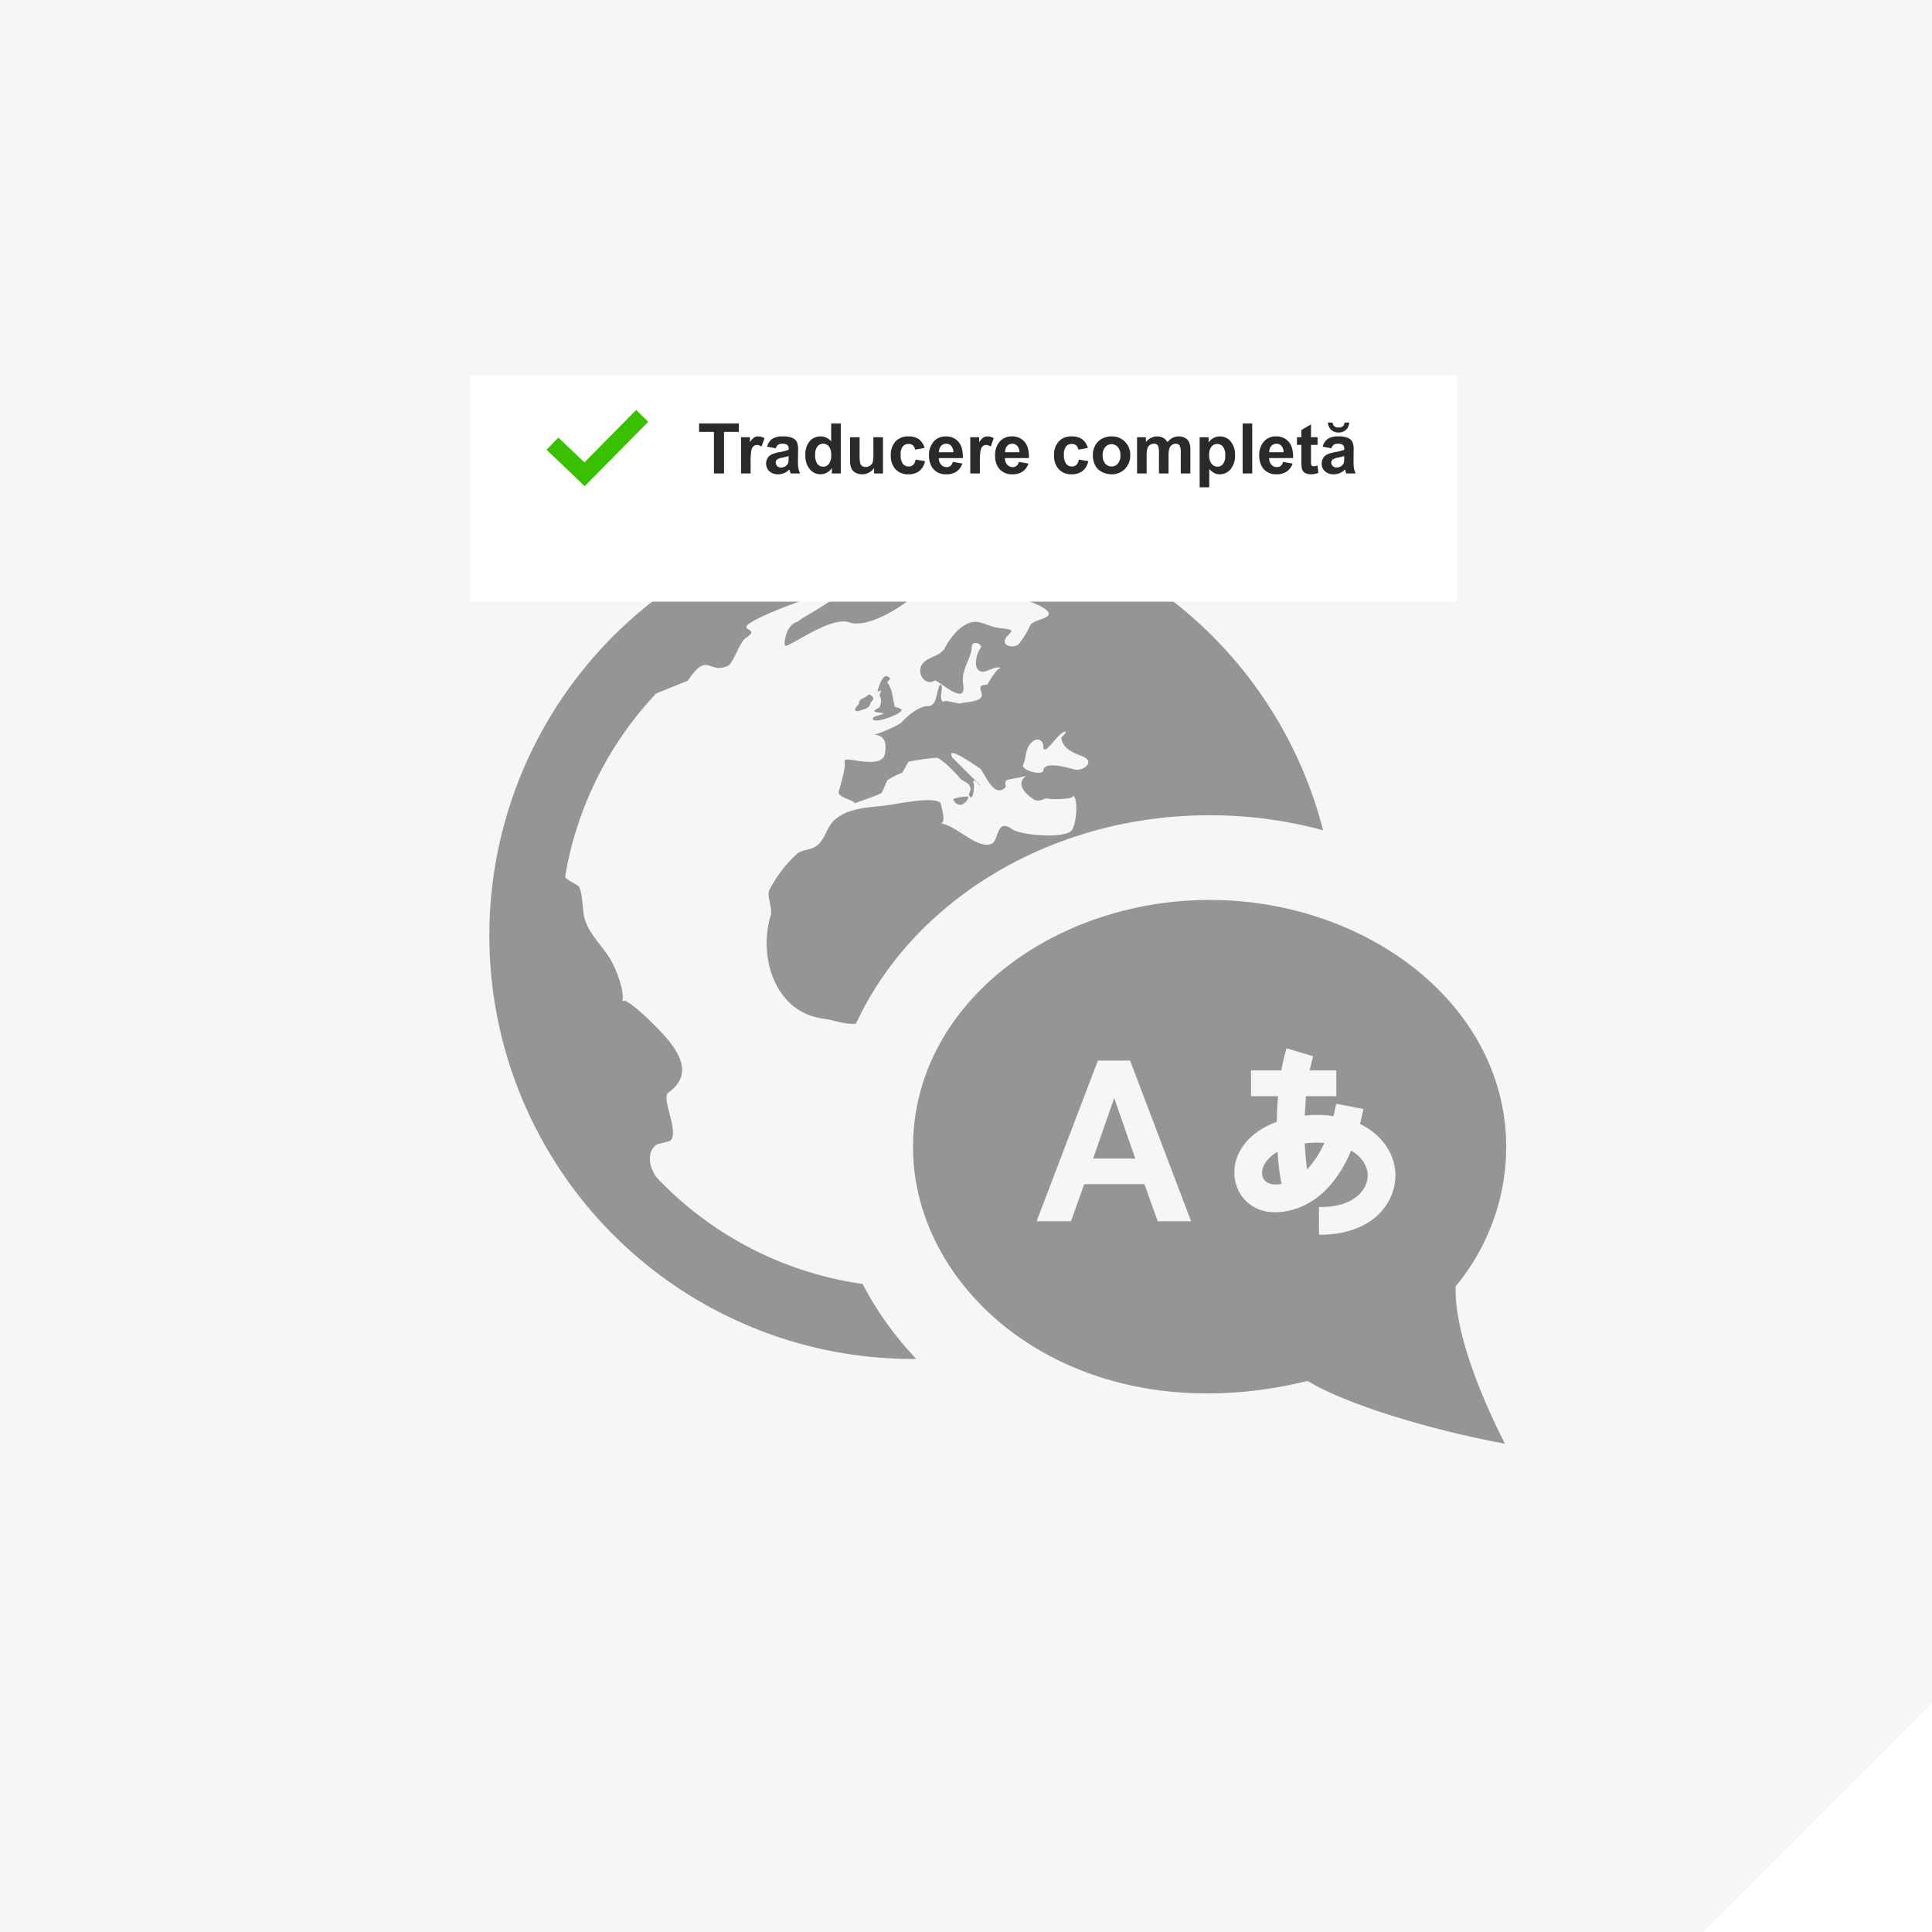
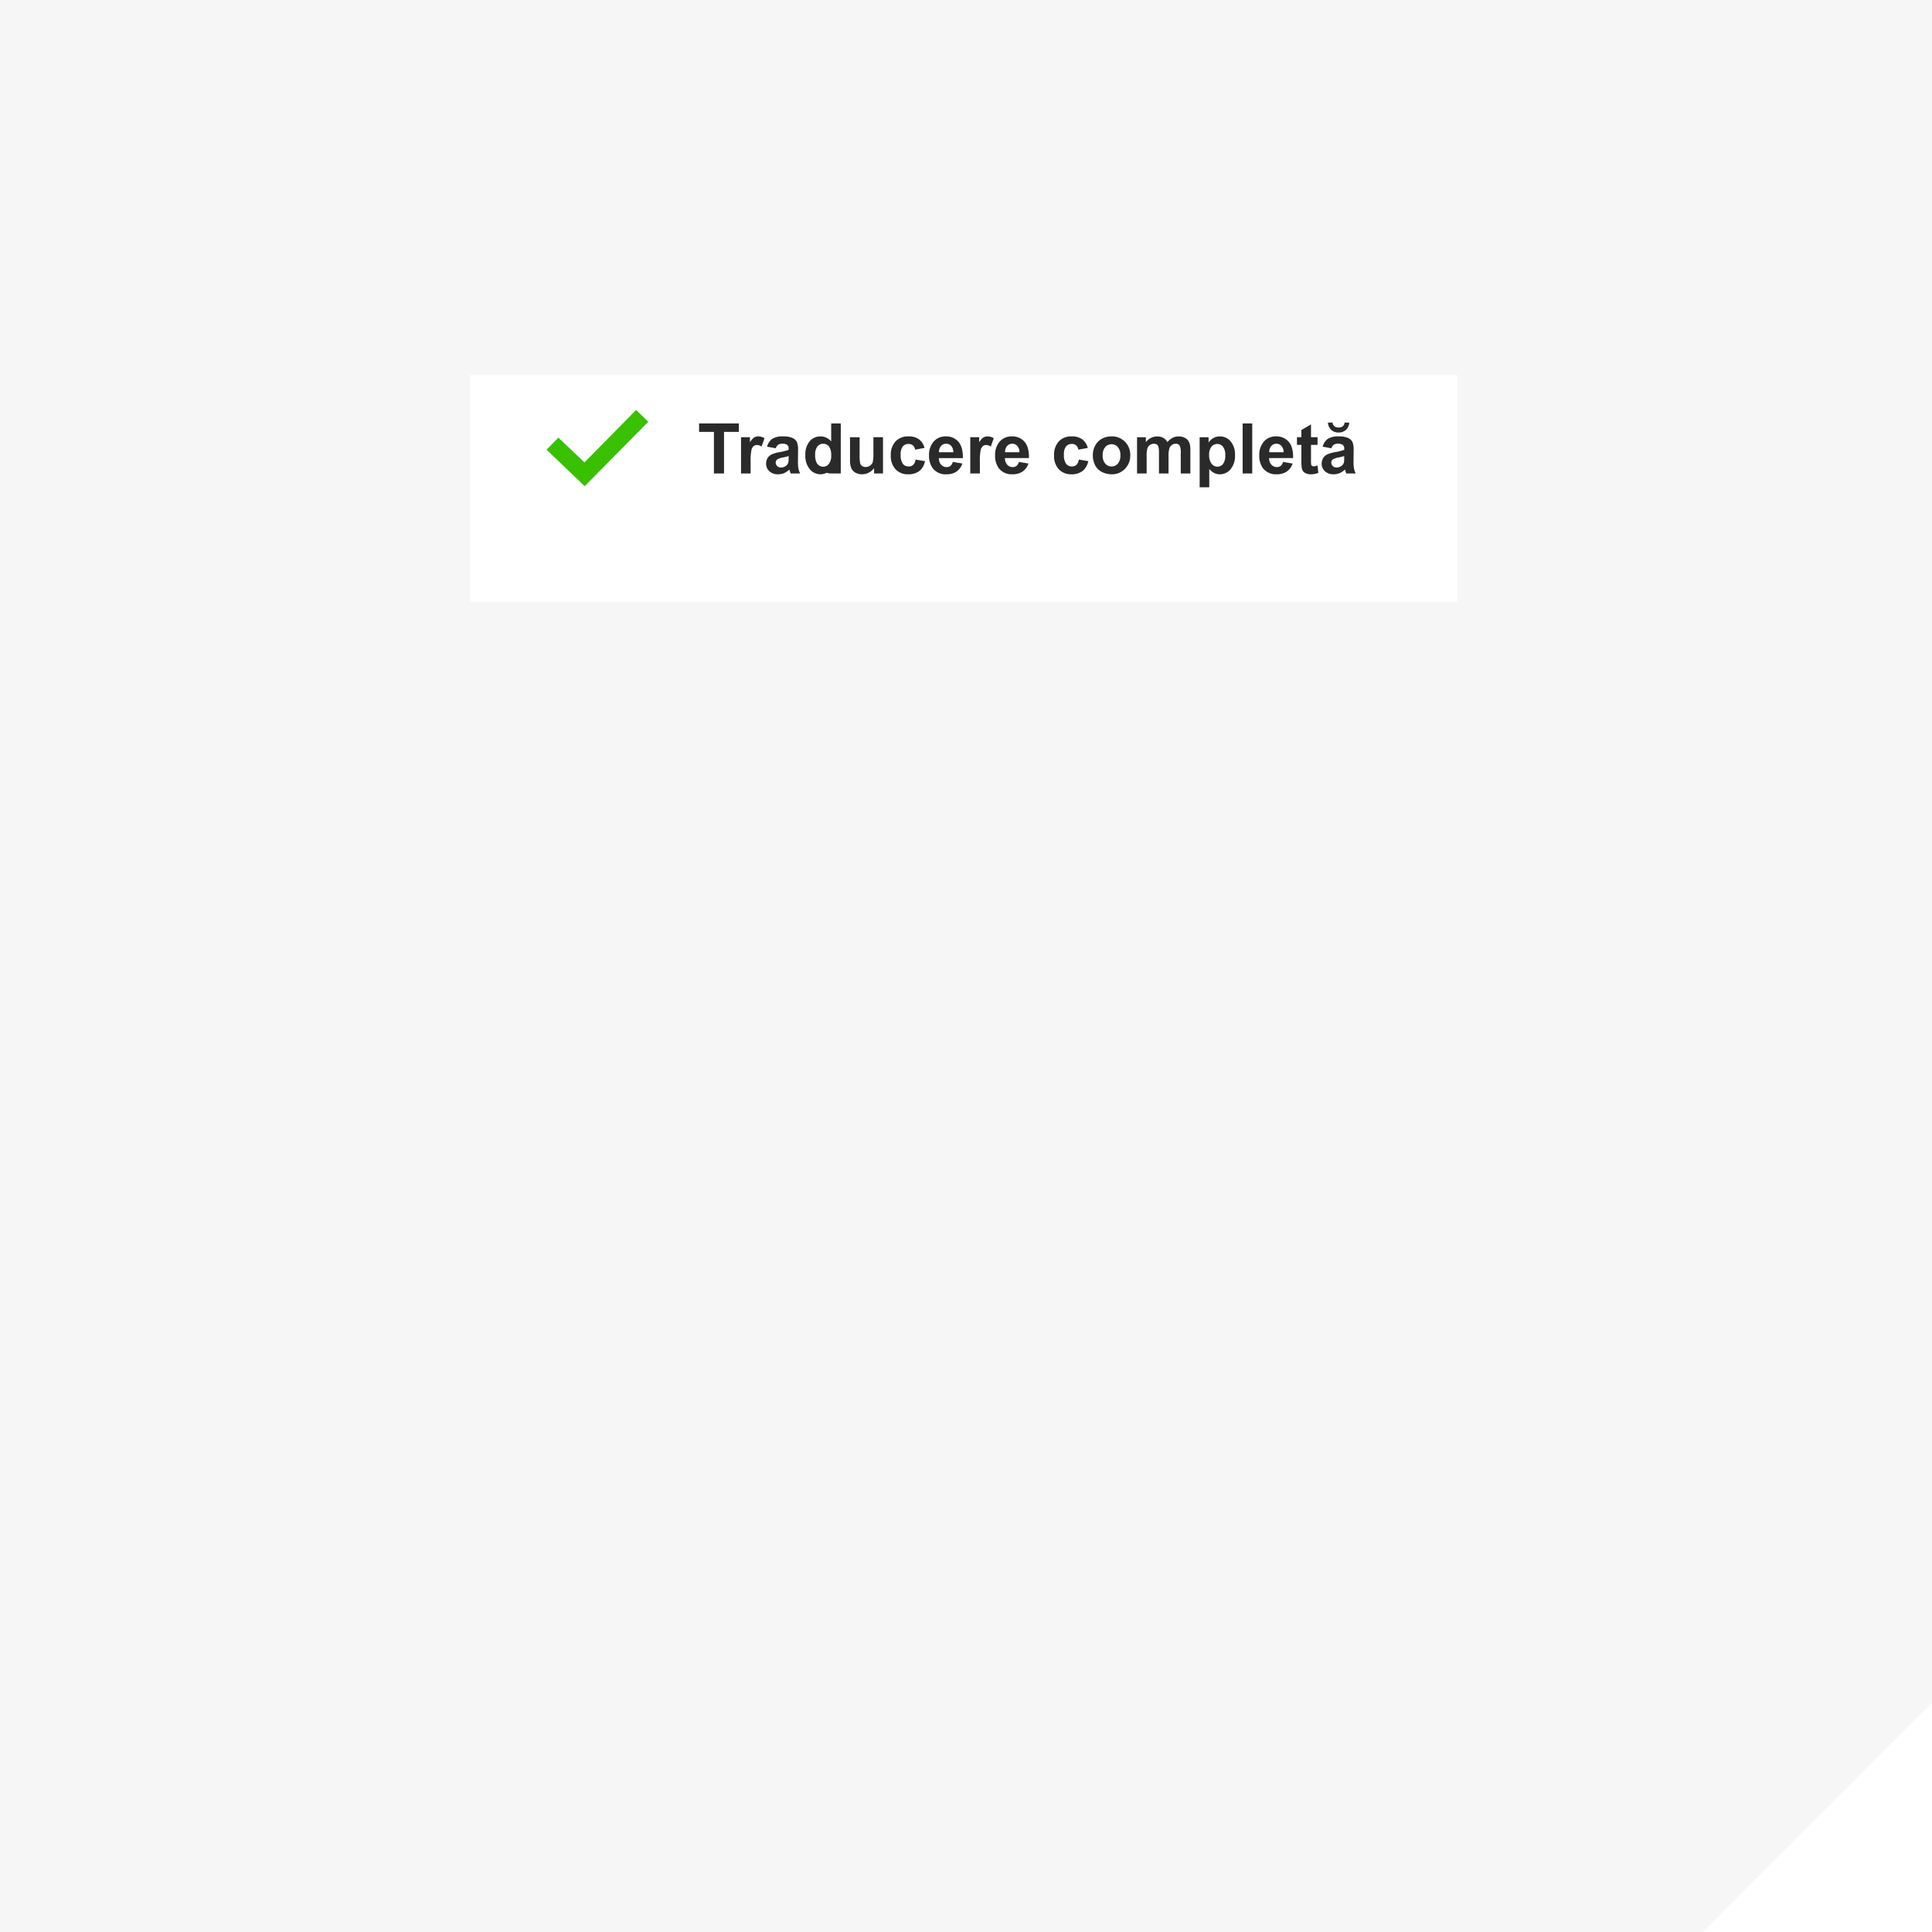
<svg xmlns="http://www.w3.org/2000/svg" width="608.002" height="608.002" viewBox="0 0 608.002 608.002">
  <defs>
    <filter id="Rectangle_2689" x="112" y="82" width="382.648" height="143.34" filterUnits="userSpaceOnUse">
      <feOffset dy="12" input="SourceAlpha" />
      <feGaussianBlur stdDeviation="12" result="blur" />
      <feFlood flood-color="#222" flood-opacity="0.118" />
      <feComposite operator="in" in2="blur" />
      <feComposite in="SourceGraphic" />
    </filter>
  </defs>
  <g id="Group_5818" data-name="Group 5818" transform="translate(-976 -2532)">
    <g id="Group_4109" data-name="Group 4109" transform="translate(0.002 924.002)">
      <g id="Group_3737" data-name="Group 3737" transform="translate(0 120)">
        <path id="Subtraction_36" data-name="Subtraction 36" d="M17094-12181h-536v-608h608v536l-72,72Z" transform="translate(-15582 14277)" fill="#f6f6f6" />
      </g>
      <path id="Path_4546" data-name="Path 4546" d="M312,0V312H0Z" transform="translate(1272 1904)" fill="none" />
    </g>
-     <path id="iconmonstr-language-11" d="M248.053,202.48a81.625,81.625,0,0,0,1.227,10.107C241.507,214,241.2,206.333,248.053,202.48ZM190,204.613h13.28l-6.64-19.067Zm36.667-81.4C275.96,123.213,320,156.08,320,201.04a68.7,68.7,0,0,1-15.907,43.747c-.44,14.24,7.947,34.667,15.493,49.533-20.24-3.653-49.013-11.733-62.053-19.733-71.827,17.507-124.2-26.453-124.2-73.547,0-45.2,44.347-77.827,93.333-77.827Zm-5.827,101.12-19.2-50.56H191.507l-19.293,50.56H183.04l4.16-11.667h18.96l4.173,11.667H220.84Zm53.173-30.613,1.053-4.707-8.56-1.667-.853,3.893a36.516,36.516,0,0,0-9.053-.16l.373-6.107h9.56v-8.107H258.12l1.12-4.467-8.36-2.507a58.753,58.753,0,0,0-1.64,6.973h-9.533v8.107h8.507c-.24,2.613-.347,5.32-.4,8.067-9.387,3.453-13.36,10.013-13.36,15.973,0,7.04,5.547,13.227,14.32,12.427,10.893-.987,18.16-9.213,22.427-19.333,4.427,2.533,6.28,6.813,4.613,10.76-1.533,3.667-6.067,7.147-14.72,6.973v8.72c9.613.147,19.053-3.493,22.76-12.307,3.6-8.627-.547-18.027-9.84-22.533Zm-16.667,14.307a30,30,0,0,0,5.427-8.347,28.2,28.2,0,0,0-6.16.16C256.76,202.773,256.987,205.507,257.347,208.027Zm-139.893,36.04a110.7,110.7,0,0,1-64.36-33.04c-2.427-2.52-4.2-8.48-.253-10.92l4.027-1.04c3.133-2.653-2.947-13.453-.533-15.2,7.48-5.347,3.933-11.907-.68-17.32-1.947-2.293-12.64-13.333-13.84-11.373.893-3.013-1.947-10.293-3.653-13.16-2.893-4.827-6.693-7.8-8.227-13.093-.613-2.107-.613-8.533-1.853-10.013-.507-.6-4.36-2.227-4.227-3.107A110.727,110.727,0,0,1,52.507,58.227l9.947-4.013c6.24-9.373,6.6-2.107,12.213-4.547,1.88,0,4.013-7.707,6.027-8.893,3.48-2.253.827-2.253.173-3.267-1.387-2.24,29.213-13.373,29.72-11.373.427,1.693-15.133,9.787-13.427,9.547-3.947.52-4.693,7.613-3.96,7.573,1.96-.067,14.32-9.387,20.08-7.4,5.64,1.947,15.773-4.48,19.733-7.76,1.987-1.667,3.813-4.587,6.44-4.587,12.12,0,30.24,4.987,34.387,7.467,6.32,3.773-2.72,3.507-3.693,5.96a29.743,29.743,0,0,1-3.32,5.493c-1.36,1.773-5.32,1.027-4.547-1.093.787-2.227,4.64-3.08-1.147-3.613-5.933-.547-7.573-4.547-13.52.453a22.4,22.4,0,0,0-4.28,5.773c-1.64,2.8-5.6,2.68-7.253,5.28-1.6,2.56.933,6.827,4.053,4.947.827-.507,10.2,8.6,8.987,1.267-.787-4.853,2.613-8.16,2.68-11.827.04-2.453,3.733-.88,2.747.4-1.293,1.613-2.707,7.12.68,7.387,1.28.107,4.52-2.107,5.667-1.12-1.28-.027-4.2,5.107-4,5.013-1.44.64-3.107-.28-2,2.8.987,3.04-5.44,2.68-6.6,3.293-.493.267-5.56-1.52-5.44-.373-1.747-1.453.493-5.053-.96-5.627-1.467,2.24-.773,6.827-3.92,6.827-2.693,0-6.427,3.053-8.053,4.92-1.16,1.293-8.12,4.107-8.88,4.027,3.987.413,3.813,3.333,3.48,5.827-.8,5.773-13.267.427-12.747,2.613.507,2.107-1.427,7.813-1.853,9.653-.387,1.667,5.36,2.733,5.04,3.56.027-.093,7.773-2.653,8.533-3.333l1.747-3.907a22.659,22.659,0,0,1,4.667-2.387l1.987-3.44c.667-.267,8.6-1.493,9.147-1.227,1.987.907,5.707,4.707,7.093,6.44.48.627,3.027,1.56,3.027,2.507.92,1.427-.68,1.973-.08,2.973,1.387,2.573,1.76-5.347,1.16-3.867,0-2.52,1.893.947,2.32.653l-8.76-8.72c-2.72-4.56,7.24,2.44,8.533,3.293s3.8,8.387,7.16,6.68c2.107-1.067-.053-1.853,1.413-3.053l5.987-1.2c-4.76,3.48,3.72,8.027,2.427,7.413,2.133.987,3.387-.773,4.72-.28.76.293,8.84.2,7.547-1.093,2.013,1.013,1.093,9.973-.587,11.347-2.72,2.253-15.76,1.333-18.653-.76-4.813-3.493-3.96,3.72-6.307,4.693-4.587,1.893-11.427-6.173-16.24-6.427,2.347.347.2-5.933.2-6.373-1.853-2.28-13.6.253-16.693.667-5.787.773-11.867.693-16.307,4.32-3.12,2.52-3.16,6.667-6.36,8.68-2.08,1.267-4.333.853-6.08,2.52A40.642,40.642,0,0,0,88.067,120.2c-.72,1.64.96,5.547.547,7.653-4.093,12.893,1.013,30.773,16.64,32.747,3.333.427,6.747,1.92,10.12,1.56,17.76-38.4,60.907-65.6,111.293-65.6a136.174,136.174,0,0,1,35.707,4.72,133.276,133.276,0,1,0-129.04,166.387l.987-.053a103.613,103.613,0,0,1-16.867-23.547Zm63.707-173.8c.907-.107-1.187,1.84-1.187,1.84.36,2.827,2.44,4.36,6.387,5.8,4.8,1.72.4,5-2.347,4.227-1.52-.427-9.387-2.8-9.667.28,0,1.84-7.467.013-6.307-1.933.813-1.307.547-4.253,2.027-6.187,2.133-2.8,4.173-1.28,4.24.347.027,4.36,4.427-4.08,6.853-4.373Zm-60.427-3.893c1.067,1.507,9.173-2.173,7.88-1.947,2.493-1.253.32-1.387-1.093-2.12-.467-2.387-.867-6.08-2.36-7.547l.987-1.133c-2.307-3.32-4.013,4.027-4.013,4.027l1.2-.347-.56,1.507c.947,1.72.253,2.76.093,3.693l-1.653,1.027c-.6.733,2.867.827,2.893.947.12.373-4.173.987-3.373,1.893Zm-5.28-3.813c-.92.947.027,1.547.973,1.133,1.387-.6,3.253-.587,3.467-2.44l.88-1.12c.387-.573-.76-1.52-1.227-1.613l-1.653,1.147-.813.213-.747.96.08.533-.96,1.187Zm35.12,28.093c-.733,0-4.92.387-4.533,1.12C148.413,95.68,151.413,90.76,150.573,90.653Z" transform="translate(1130 2692)" fill="#959595" />
    <g id="Component_78_70" data-name="Component 78 – 70" transform="translate(1124 2638)">
      <g transform="matrix(1, 0, 0, 1, -148, -106)" filter="url(#Rectangle_2689)">
        <rect id="Rectangle_2689-2" data-name="Rectangle 2689" width="310.647" height="71.34" transform="translate(148 106)" fill="#fff" />
      </g>
-       <path id="Path_5547" data-name="Path 5547" d="M5.146,0V-13.084H.473v-2.664H12.987v2.664H8.325V0ZM16.693,0H13.675V-11.408h2.8v1.622A4.876,4.876,0,0,1,17.773-11.3a2.381,2.381,0,0,1,1.305-.365,3.831,3.831,0,0,1,1.987.569l-.935,2.632a2.649,2.649,0,0,0-1.418-.494,1.675,1.675,0,0,0-1.074.349,2.387,2.387,0,0,0-.693,1.262,17.931,17.931,0,0,0-.252,3.824Zm7.928-7.928-2.739-.494a4.267,4.267,0,0,1,1.59-2.449,5.818,5.818,0,0,1,3.352-.795,7.223,7.223,0,0,1,3.008.478,3,3,0,0,1,1.391,1.214,6.225,6.225,0,0,1,.4,2.7l-.032,3.523a12.232,12.232,0,0,0,.145,2.218A6.475,6.475,0,0,0,32.28,0H29.294Q29.176-.3,29-.892q-.075-.269-.107-.354A5.442,5.442,0,0,1,27.242-.118a4.738,4.738,0,0,1-1.88.376A3.887,3.887,0,0,1,22.585-.7,3.178,3.178,0,0,1,21.57-3.115a3.244,3.244,0,0,1,.462-1.724A3.018,3.018,0,0,1,23.327-6a10.117,10.117,0,0,1,2.4-.7,16.446,16.446,0,0,0,2.933-.741v-.3a1.563,1.563,0,0,0-.43-1.241,2.575,2.575,0,0,0-1.622-.371,2.16,2.16,0,0,0-1.257.317A2.2,2.2,0,0,0,24.621-7.928ZM28.66-5.479a18.868,18.868,0,0,1-1.837.462,5.533,5.533,0,0,0-1.644.526,1.259,1.259,0,0,0-.591,1.063,1.481,1.481,0,0,0,.473,1.1,1.65,1.65,0,0,0,1.2.462,2.614,2.614,0,0,0,1.558-.537,1.891,1.891,0,0,0,.72-1,5.961,5.961,0,0,0,.118-1.472ZM45.063,0h-2.8V-1.676A4.53,4.53,0,0,1,40.611-.22a4.231,4.231,0,0,1-1.917.478,4.345,4.345,0,0,1-3.368-1.584,6.445,6.445,0,0,1-1.4-4.42,6.37,6.37,0,0,1,1.364-4.41,4.448,4.448,0,0,1,3.448-1.509,4.271,4.271,0,0,1,3.309,1.59v-5.672h3.019ZM37.007-5.951a5.224,5.224,0,0,0,.5,2.643,2.281,2.281,0,0,0,2.041,1.182,2.222,2.222,0,0,0,1.772-.886,4.09,4.09,0,0,0,.73-2.648,4.477,4.477,0,0,0-.709-2.831,2.243,2.243,0,0,0-1.815-.865,2.268,2.268,0,0,0-1.8.854A3.859,3.859,0,0,0,37.007-5.951ZM55.548,0V-1.708A4.4,4.4,0,0,1,53.91-.269a4.592,4.592,0,0,1-2.143.526,4.19,4.19,0,0,1-2.062-.5,2.981,2.981,0,0,1-1.321-1.418,6.327,6.327,0,0,1-.408-2.524v-7.219h3.019v5.242a14.537,14.537,0,0,0,.167,2.949,1.608,1.608,0,0,0,.607.859,1.865,1.865,0,0,0,1.117.317,2.375,2.375,0,0,0,1.386-.424,2.158,2.158,0,0,0,.838-1.053A12.219,12.219,0,0,0,55.333-6.6v-4.812h3.019V0ZM71.425-8.035,68.449-7.5a2.159,2.159,0,0,0-.682-1.343,2.06,2.06,0,0,0-1.38-.451,2.255,2.255,0,0,0-1.8.779,3.991,3.991,0,0,0-.671,2.6A4.616,4.616,0,0,0,64.6-3.04,2.24,2.24,0,0,0,66.43-2.2a2.034,2.034,0,0,0,1.407-.489,2.94,2.94,0,0,0,.773-1.681l2.965.5A5.261,5.261,0,0,1,69.8-.784,5.486,5.486,0,0,1,66.29.258,5.222,5.222,0,0,1,62.3-1.321a6.122,6.122,0,0,1-1.488-4.372,6.136,6.136,0,0,1,1.493-4.4,5.3,5.3,0,0,1,4.039-1.574,5.51,5.51,0,0,1,3.314.9A4.969,4.969,0,0,1,71.425-8.035Zm8.895,4.4,3.008.5A4.934,4.934,0,0,1,81.5-.607a5.381,5.381,0,0,1-3.131.865,5.1,5.1,0,0,1-4.4-1.944,6.532,6.532,0,0,1-1.128-3.932,6.3,6.3,0,0,1,1.482-4.442,4.882,4.882,0,0,1,3.749-1.606,5.064,5.064,0,0,1,4.018,1.681Q83.553-8.3,83.488-4.834H75.926a3.054,3.054,0,0,0,.73,2.089A2.285,2.285,0,0,0,78.4-2a1.848,1.848,0,0,0,1.192-.387A2.388,2.388,0,0,0,80.319-3.631Zm.172-3.051a2.906,2.906,0,0,0-.677-1.993,2.077,2.077,0,0,0-1.568-.682,2.1,2.1,0,0,0-1.633.72,2.785,2.785,0,0,0-.634,1.955ZM88.838,0H85.819V-11.408h2.8v1.622A4.876,4.876,0,0,1,89.917-11.3a2.381,2.381,0,0,1,1.305-.365,3.831,3.831,0,0,1,1.987.569l-.935,2.632a2.649,2.649,0,0,0-1.418-.494,1.675,1.675,0,0,0-1.074.349,2.387,2.387,0,0,0-.693,1.262,17.931,17.931,0,0,0-.252,3.824Zm12.278-3.631,3.008.5a4.934,4.934,0,0,1-1.832,2.519,5.381,5.381,0,0,1-3.131.865,5.1,5.1,0,0,1-4.4-1.944,6.532,6.532,0,0,1-1.128-3.932,6.3,6.3,0,0,1,1.482-4.442,4.882,4.882,0,0,1,3.749-1.606,5.064,5.064,0,0,1,4.018,1.681q1.472,1.681,1.407,5.151H96.723a3.054,3.054,0,0,0,.73,2.089A2.285,2.285,0,0,0,99.193-2a1.848,1.848,0,0,0,1.192-.387A2.388,2.388,0,0,0,101.116-3.631Zm.172-3.051a2.906,2.906,0,0,0-.677-1.993,2.077,2.077,0,0,0-1.568-.682,2.1,2.1,0,0,0-1.633.72,2.785,2.785,0,0,0-.634,1.955ZM122.8-8.035l-2.976.537a2.159,2.159,0,0,0-.682-1.343,2.06,2.06,0,0,0-1.38-.451,2.255,2.255,0,0,0-1.8.779,3.991,3.991,0,0,0-.671,2.6,4.616,4.616,0,0,0,.682,2.868,2.24,2.24,0,0,0,1.832.838,2.034,2.034,0,0,0,1.407-.489,2.94,2.94,0,0,0,.773-1.681l2.965.5a5.261,5.261,0,0,1-1.772,3.083A5.486,5.486,0,0,1,117.67.258a5.222,5.222,0,0,1-3.991-1.579,6.122,6.122,0,0,1-1.488-4.372,6.136,6.136,0,0,1,1.493-4.4,5.3,5.3,0,0,1,4.039-1.574,5.51,5.51,0,0,1,3.314.9A4.969,4.969,0,0,1,122.8-8.035Zm1.59,2.17a6.171,6.171,0,0,1,.741-2.911,5.088,5.088,0,0,1,2.1-2.148,6.232,6.232,0,0,1,3.035-.741,5.7,5.7,0,0,1,4.243,1.681,5.808,5.808,0,0,1,1.654,4.249,5.878,5.878,0,0,1-1.67,4.292,5.646,5.646,0,0,1-4.206,1.7A6.625,6.625,0,0,1,127.3-.451a4.864,4.864,0,0,1-2.165-2.079A6.926,6.926,0,0,1,124.395-5.865Zm3.094.161a3.78,3.78,0,0,0,.806,2.6,2.56,2.56,0,0,0,1.987.9,2.544,2.544,0,0,0,1.982-.9,3.832,3.832,0,0,0,.8-2.621,3.762,3.762,0,0,0-.8-2.578,2.544,2.544,0,0,0-1.982-.9,2.56,2.56,0,0,0-1.987.9A3.78,3.78,0,0,0,127.488-5.7Zm10.817-5.7h2.782v1.558a4.477,4.477,0,0,1,3.556-1.815,3.83,3.83,0,0,1,1.9.451,3.467,3.467,0,0,1,1.321,1.364,5.27,5.27,0,0,1,1.622-1.364,3.98,3.98,0,0,1,1.858-.451,4.139,4.139,0,0,1,2.127.51,3.126,3.126,0,0,1,1.3,1.5,6.5,6.5,0,0,1,.312,2.363V0h-3.019V-6.521a4.851,4.851,0,0,0-.312-2.191,1.43,1.43,0,0,0-1.289-.645,2.057,2.057,0,0,0-1.192.387,2.145,2.145,0,0,0-.806,1.133,8.154,8.154,0,0,0-.247,2.358V0H145.2V-6.252a8.672,8.672,0,0,0-.161-2.148,1.371,1.371,0,0,0-.5-.72,1.579,1.579,0,0,0-.918-.236,2.2,2.2,0,0,0-1.257.376,2.062,2.062,0,0,0-.8,1.085,8.064,8.064,0,0,0-.242,2.353V0h-3.019Zm19.7,0h2.814v1.676a4.211,4.211,0,0,1,1.482-1.4,4.086,4.086,0,0,1,2.073-.537,4.349,4.349,0,0,1,3.373,1.558,6.3,6.3,0,0,1,1.386,4.34,6.5,6.5,0,0,1-1.4,4.442A4.351,4.351,0,0,1,164.355.258a3.845,3.845,0,0,1-1.713-.376,5.775,5.775,0,0,1-1.617-1.289V4.34h-3.019ZM160.993-5.9a4.394,4.394,0,0,0,.763,2.841,2.333,2.333,0,0,0,1.858.918,2.181,2.181,0,0,0,1.751-.843,4.345,4.345,0,0,0,.7-2.766,4.124,4.124,0,0,0-.72-2.664,2.226,2.226,0,0,0-1.783-.87,2.316,2.316,0,0,0-1.837.854A3.8,3.8,0,0,0,160.993-5.9ZM171.531,0V-15.748h3.019V0ZM184.25-3.631l3.008.5a4.934,4.934,0,0,1-1.832,2.519,5.381,5.381,0,0,1-3.131.865,5.1,5.1,0,0,1-4.4-1.944,6.532,6.532,0,0,1-1.128-3.932,6.3,6.3,0,0,1,1.482-4.442,4.882,4.882,0,0,1,3.749-1.606,5.064,5.064,0,0,1,4.018,1.681q1.472,1.681,1.407,5.151h-7.562a3.054,3.054,0,0,0,.73,2.089,2.285,2.285,0,0,0,1.74.747,1.848,1.848,0,0,0,1.192-.387A2.388,2.388,0,0,0,184.25-3.631Zm.172-3.051a2.906,2.906,0,0,0-.677-1.993,2.077,2.077,0,0,0-1.568-.682,2.1,2.1,0,0,0-1.633.72,2.785,2.785,0,0,0-.634,1.955Zm10.688-4.727V-9h-2.062v4.6a11.436,11.436,0,0,0,.059,1.627.663.663,0,0,0,.269.381.852.852,0,0,0,.51.15,3.9,3.9,0,0,0,1.214-.29l.258,2.342a6,6,0,0,1-2.385.451A3.783,3.783,0,0,1,191.5-.016a2.148,2.148,0,0,1-.961-.709,2.8,2.8,0,0,1-.424-1.176,14.632,14.632,0,0,1-.1-2.127V-9h-1.386v-2.406h1.386v-2.267l3.029-1.762v4.028Zm4.351,3.48-2.739-.494a4.267,4.267,0,0,1,1.59-2.449,5.818,5.818,0,0,1,3.352-.795,7.223,7.223,0,0,1,3.008.478,3,3,0,0,1,1.391,1.214,6.225,6.225,0,0,1,.4,2.7l-.032,3.523a12.232,12.232,0,0,0,.145,2.218A6.475,6.475,0,0,0,207.12,0h-2.986q-.118-.3-.29-.892-.075-.269-.107-.354a5.442,5.442,0,0,1-1.654,1.128,4.738,4.738,0,0,1-1.88.376A3.887,3.887,0,0,1,197.425-.7a3.178,3.178,0,0,1-1.015-2.417,3.244,3.244,0,0,1,.462-1.724A3.018,3.018,0,0,1,198.167-6a10.117,10.117,0,0,1,2.4-.7,16.446,16.446,0,0,0,2.933-.741v-.3a1.563,1.563,0,0,0-.43-1.241,2.575,2.575,0,0,0-1.622-.371,2.16,2.16,0,0,0-1.257.317A2.2,2.2,0,0,0,199.461-7.928ZM203.5-5.479a18.868,18.868,0,0,1-1.837.462,5.533,5.533,0,0,0-1.644.526,1.259,1.259,0,0,0-.591,1.063,1.481,1.481,0,0,0,.473,1.1,1.65,1.65,0,0,0,1.2.462,2.614,2.614,0,0,0,1.558-.537,1.891,1.891,0,0,0,.72-1,5.96,5.96,0,0,0,.118-1.472Zm.107-10.538h1.472a3.407,3.407,0,0,1-1.026,2.293,3.283,3.283,0,0,1-2.326.833,3.283,3.283,0,0,1-2.326-.833,3.407,3.407,0,0,1-1.026-2.293h1.472a1.656,1.656,0,0,0,.537,1.155,2.023,2.023,0,0,0,1.343.392,2.023,2.023,0,0,0,1.343-.392A1.656,1.656,0,0,0,203.607-16.017Z" transform="translate(71.527 43)" fill="rgba(34,34,34,0.96)" />
+       <path id="Path_5547" data-name="Path 5547" d="M5.146,0V-13.084H.473v-2.664H12.987v2.664H8.325V0ZM16.693,0H13.675V-11.408h2.8v1.622A4.876,4.876,0,0,1,17.773-11.3a2.381,2.381,0,0,1,1.305-.365,3.831,3.831,0,0,1,1.987.569l-.935,2.632a2.649,2.649,0,0,0-1.418-.494,1.675,1.675,0,0,0-1.074.349,2.387,2.387,0,0,0-.693,1.262,17.931,17.931,0,0,0-.252,3.824Zm7.928-7.928-2.739-.494a4.267,4.267,0,0,1,1.59-2.449,5.818,5.818,0,0,1,3.352-.795,7.223,7.223,0,0,1,3.008.478,3,3,0,0,1,1.391,1.214,6.225,6.225,0,0,1,.4,2.7l-.032,3.523a12.232,12.232,0,0,0,.145,2.218A6.475,6.475,0,0,0,32.28,0H29.294Q29.176-.3,29-.892q-.075-.269-.107-.354A5.442,5.442,0,0,1,27.242-.118a4.738,4.738,0,0,1-1.88.376A3.887,3.887,0,0,1,22.585-.7,3.178,3.178,0,0,1,21.57-3.115a3.244,3.244,0,0,1,.462-1.724A3.018,3.018,0,0,1,23.327-6a10.117,10.117,0,0,1,2.4-.7,16.446,16.446,0,0,0,2.933-.741v-.3a1.563,1.563,0,0,0-.43-1.241,2.575,2.575,0,0,0-1.622-.371,2.16,2.16,0,0,0-1.257.317A2.2,2.2,0,0,0,24.621-7.928ZM28.66-5.479a18.868,18.868,0,0,1-1.837.462,5.533,5.533,0,0,0-1.644.526,1.259,1.259,0,0,0-.591,1.063,1.481,1.481,0,0,0,.473,1.1,1.65,1.65,0,0,0,1.2.462,2.614,2.614,0,0,0,1.558-.537,1.891,1.891,0,0,0,.72-1,5.961,5.961,0,0,0,.118-1.472ZM45.063,0h-2.8A4.53,4.53,0,0,1,40.611-.22a4.231,4.231,0,0,1-1.917.478,4.345,4.345,0,0,1-3.368-1.584,6.445,6.445,0,0,1-1.4-4.42,6.37,6.37,0,0,1,1.364-4.41,4.448,4.448,0,0,1,3.448-1.509,4.271,4.271,0,0,1,3.309,1.59v-5.672h3.019ZM37.007-5.951a5.224,5.224,0,0,0,.5,2.643,2.281,2.281,0,0,0,2.041,1.182,2.222,2.222,0,0,0,1.772-.886,4.09,4.09,0,0,0,.73-2.648,4.477,4.477,0,0,0-.709-2.831,2.243,2.243,0,0,0-1.815-.865,2.268,2.268,0,0,0-1.8.854A3.859,3.859,0,0,0,37.007-5.951ZM55.548,0V-1.708A4.4,4.4,0,0,1,53.91-.269a4.592,4.592,0,0,1-2.143.526,4.19,4.19,0,0,1-2.062-.5,2.981,2.981,0,0,1-1.321-1.418,6.327,6.327,0,0,1-.408-2.524v-7.219h3.019v5.242a14.537,14.537,0,0,0,.167,2.949,1.608,1.608,0,0,0,.607.859,1.865,1.865,0,0,0,1.117.317,2.375,2.375,0,0,0,1.386-.424,2.158,2.158,0,0,0,.838-1.053A12.219,12.219,0,0,0,55.333-6.6v-4.812h3.019V0ZM71.425-8.035,68.449-7.5a2.159,2.159,0,0,0-.682-1.343,2.06,2.06,0,0,0-1.38-.451,2.255,2.255,0,0,0-1.8.779,3.991,3.991,0,0,0-.671,2.6A4.616,4.616,0,0,0,64.6-3.04,2.24,2.24,0,0,0,66.43-2.2a2.034,2.034,0,0,0,1.407-.489,2.94,2.94,0,0,0,.773-1.681l2.965.5A5.261,5.261,0,0,1,69.8-.784,5.486,5.486,0,0,1,66.29.258,5.222,5.222,0,0,1,62.3-1.321a6.122,6.122,0,0,1-1.488-4.372,6.136,6.136,0,0,1,1.493-4.4,5.3,5.3,0,0,1,4.039-1.574,5.51,5.51,0,0,1,3.314.9A4.969,4.969,0,0,1,71.425-8.035Zm8.895,4.4,3.008.5A4.934,4.934,0,0,1,81.5-.607a5.381,5.381,0,0,1-3.131.865,5.1,5.1,0,0,1-4.4-1.944,6.532,6.532,0,0,1-1.128-3.932,6.3,6.3,0,0,1,1.482-4.442,4.882,4.882,0,0,1,3.749-1.606,5.064,5.064,0,0,1,4.018,1.681Q83.553-8.3,83.488-4.834H75.926a3.054,3.054,0,0,0,.73,2.089A2.285,2.285,0,0,0,78.4-2a1.848,1.848,0,0,0,1.192-.387A2.388,2.388,0,0,0,80.319-3.631Zm.172-3.051a2.906,2.906,0,0,0-.677-1.993,2.077,2.077,0,0,0-1.568-.682,2.1,2.1,0,0,0-1.633.72,2.785,2.785,0,0,0-.634,1.955ZM88.838,0H85.819V-11.408h2.8v1.622A4.876,4.876,0,0,1,89.917-11.3a2.381,2.381,0,0,1,1.305-.365,3.831,3.831,0,0,1,1.987.569l-.935,2.632a2.649,2.649,0,0,0-1.418-.494,1.675,1.675,0,0,0-1.074.349,2.387,2.387,0,0,0-.693,1.262,17.931,17.931,0,0,0-.252,3.824Zm12.278-3.631,3.008.5a4.934,4.934,0,0,1-1.832,2.519,5.381,5.381,0,0,1-3.131.865,5.1,5.1,0,0,1-4.4-1.944,6.532,6.532,0,0,1-1.128-3.932,6.3,6.3,0,0,1,1.482-4.442,4.882,4.882,0,0,1,3.749-1.606,5.064,5.064,0,0,1,4.018,1.681q1.472,1.681,1.407,5.151H96.723a3.054,3.054,0,0,0,.73,2.089A2.285,2.285,0,0,0,99.193-2a1.848,1.848,0,0,0,1.192-.387A2.388,2.388,0,0,0,101.116-3.631Zm.172-3.051a2.906,2.906,0,0,0-.677-1.993,2.077,2.077,0,0,0-1.568-.682,2.1,2.1,0,0,0-1.633.72,2.785,2.785,0,0,0-.634,1.955ZM122.8-8.035l-2.976.537a2.159,2.159,0,0,0-.682-1.343,2.06,2.06,0,0,0-1.38-.451,2.255,2.255,0,0,0-1.8.779,3.991,3.991,0,0,0-.671,2.6,4.616,4.616,0,0,0,.682,2.868,2.24,2.24,0,0,0,1.832.838,2.034,2.034,0,0,0,1.407-.489,2.94,2.94,0,0,0,.773-1.681l2.965.5a5.261,5.261,0,0,1-1.772,3.083A5.486,5.486,0,0,1,117.67.258a5.222,5.222,0,0,1-3.991-1.579,6.122,6.122,0,0,1-1.488-4.372,6.136,6.136,0,0,1,1.493-4.4,5.3,5.3,0,0,1,4.039-1.574,5.51,5.51,0,0,1,3.314.9A4.969,4.969,0,0,1,122.8-8.035Zm1.59,2.17a6.171,6.171,0,0,1,.741-2.911,5.088,5.088,0,0,1,2.1-2.148,6.232,6.232,0,0,1,3.035-.741,5.7,5.7,0,0,1,4.243,1.681,5.808,5.808,0,0,1,1.654,4.249,5.878,5.878,0,0,1-1.67,4.292,5.646,5.646,0,0,1-4.206,1.7A6.625,6.625,0,0,1,127.3-.451a4.864,4.864,0,0,1-2.165-2.079A6.926,6.926,0,0,1,124.395-5.865Zm3.094.161a3.78,3.78,0,0,0,.806,2.6,2.56,2.56,0,0,0,1.987.9,2.544,2.544,0,0,0,1.982-.9,3.832,3.832,0,0,0,.8-2.621,3.762,3.762,0,0,0-.8-2.578,2.544,2.544,0,0,0-1.982-.9,2.56,2.56,0,0,0-1.987.9A3.78,3.78,0,0,0,127.488-5.7Zm10.817-5.7h2.782v1.558a4.477,4.477,0,0,1,3.556-1.815,3.83,3.83,0,0,1,1.9.451,3.467,3.467,0,0,1,1.321,1.364,5.27,5.27,0,0,1,1.622-1.364,3.98,3.98,0,0,1,1.858-.451,4.139,4.139,0,0,1,2.127.51,3.126,3.126,0,0,1,1.3,1.5,6.5,6.5,0,0,1,.312,2.363V0h-3.019V-6.521a4.851,4.851,0,0,0-.312-2.191,1.43,1.43,0,0,0-1.289-.645,2.057,2.057,0,0,0-1.192.387,2.145,2.145,0,0,0-.806,1.133,8.154,8.154,0,0,0-.247,2.358V0H145.2V-6.252a8.672,8.672,0,0,0-.161-2.148,1.371,1.371,0,0,0-.5-.72,1.579,1.579,0,0,0-.918-.236,2.2,2.2,0,0,0-1.257.376,2.062,2.062,0,0,0-.8,1.085,8.064,8.064,0,0,0-.242,2.353V0h-3.019Zm19.7,0h2.814v1.676a4.211,4.211,0,0,1,1.482-1.4,4.086,4.086,0,0,1,2.073-.537,4.349,4.349,0,0,1,3.373,1.558,6.3,6.3,0,0,1,1.386,4.34,6.5,6.5,0,0,1-1.4,4.442A4.351,4.351,0,0,1,164.355.258a3.845,3.845,0,0,1-1.713-.376,5.775,5.775,0,0,1-1.617-1.289V4.34h-3.019ZM160.993-5.9a4.394,4.394,0,0,0,.763,2.841,2.333,2.333,0,0,0,1.858.918,2.181,2.181,0,0,0,1.751-.843,4.345,4.345,0,0,0,.7-2.766,4.124,4.124,0,0,0-.72-2.664,2.226,2.226,0,0,0-1.783-.87,2.316,2.316,0,0,0-1.837.854A3.8,3.8,0,0,0,160.993-5.9ZM171.531,0V-15.748h3.019V0ZM184.25-3.631l3.008.5a4.934,4.934,0,0,1-1.832,2.519,5.381,5.381,0,0,1-3.131.865,5.1,5.1,0,0,1-4.4-1.944,6.532,6.532,0,0,1-1.128-3.932,6.3,6.3,0,0,1,1.482-4.442,4.882,4.882,0,0,1,3.749-1.606,5.064,5.064,0,0,1,4.018,1.681q1.472,1.681,1.407,5.151h-7.562a3.054,3.054,0,0,0,.73,2.089,2.285,2.285,0,0,0,1.74.747,1.848,1.848,0,0,0,1.192-.387A2.388,2.388,0,0,0,184.25-3.631Zm.172-3.051a2.906,2.906,0,0,0-.677-1.993,2.077,2.077,0,0,0-1.568-.682,2.1,2.1,0,0,0-1.633.72,2.785,2.785,0,0,0-.634,1.955Zm10.688-4.727V-9h-2.062v4.6a11.436,11.436,0,0,0,.059,1.627.663.663,0,0,0,.269.381.852.852,0,0,0,.51.15,3.9,3.9,0,0,0,1.214-.29l.258,2.342a6,6,0,0,1-2.385.451A3.783,3.783,0,0,1,191.5-.016a2.148,2.148,0,0,1-.961-.709,2.8,2.8,0,0,1-.424-1.176,14.632,14.632,0,0,1-.1-2.127V-9h-1.386v-2.406h1.386v-2.267l3.029-1.762v4.028Zm4.351,3.48-2.739-.494a4.267,4.267,0,0,1,1.59-2.449,5.818,5.818,0,0,1,3.352-.795,7.223,7.223,0,0,1,3.008.478,3,3,0,0,1,1.391,1.214,6.225,6.225,0,0,1,.4,2.7l-.032,3.523a12.232,12.232,0,0,0,.145,2.218A6.475,6.475,0,0,0,207.12,0h-2.986q-.118-.3-.29-.892-.075-.269-.107-.354a5.442,5.442,0,0,1-1.654,1.128,4.738,4.738,0,0,1-1.88.376A3.887,3.887,0,0,1,197.425-.7a3.178,3.178,0,0,1-1.015-2.417,3.244,3.244,0,0,1,.462-1.724A3.018,3.018,0,0,1,198.167-6a10.117,10.117,0,0,1,2.4-.7,16.446,16.446,0,0,0,2.933-.741v-.3a1.563,1.563,0,0,0-.43-1.241,2.575,2.575,0,0,0-1.622-.371,2.16,2.16,0,0,0-1.257.317A2.2,2.2,0,0,0,199.461-7.928ZM203.5-5.479a18.868,18.868,0,0,1-1.837.462,5.533,5.533,0,0,0-1.644.526,1.259,1.259,0,0,0-.591,1.063,1.481,1.481,0,0,0,.473,1.1,1.65,1.65,0,0,0,1.2.462,2.614,2.614,0,0,0,1.558-.537,1.891,1.891,0,0,0,.72-1,5.96,5.96,0,0,0,.118-1.472Zm.107-10.538h1.472a3.407,3.407,0,0,1-1.026,2.293,3.283,3.283,0,0,1-2.326.833,3.283,3.283,0,0,1-2.326-.833,3.407,3.407,0,0,1-1.026-2.293h1.472a1.656,1.656,0,0,0,.537,1.155,2.023,2.023,0,0,0,1.343.392,2.023,2.023,0,0,0,1.343-.392A1.656,1.656,0,0,0,203.607-16.017Z" transform="translate(71.527 43)" fill="rgba(34,34,34,0.96)" />
      <path id="iconmonstr-check-mark-2" d="M12,26.965,0,15.492,3.721,11.68l8.208,7.8L28.209,2.965,32,6.706Z" transform="translate(24 20.035)" fill="#39c000" />
    </g>
  </g>
</svg>